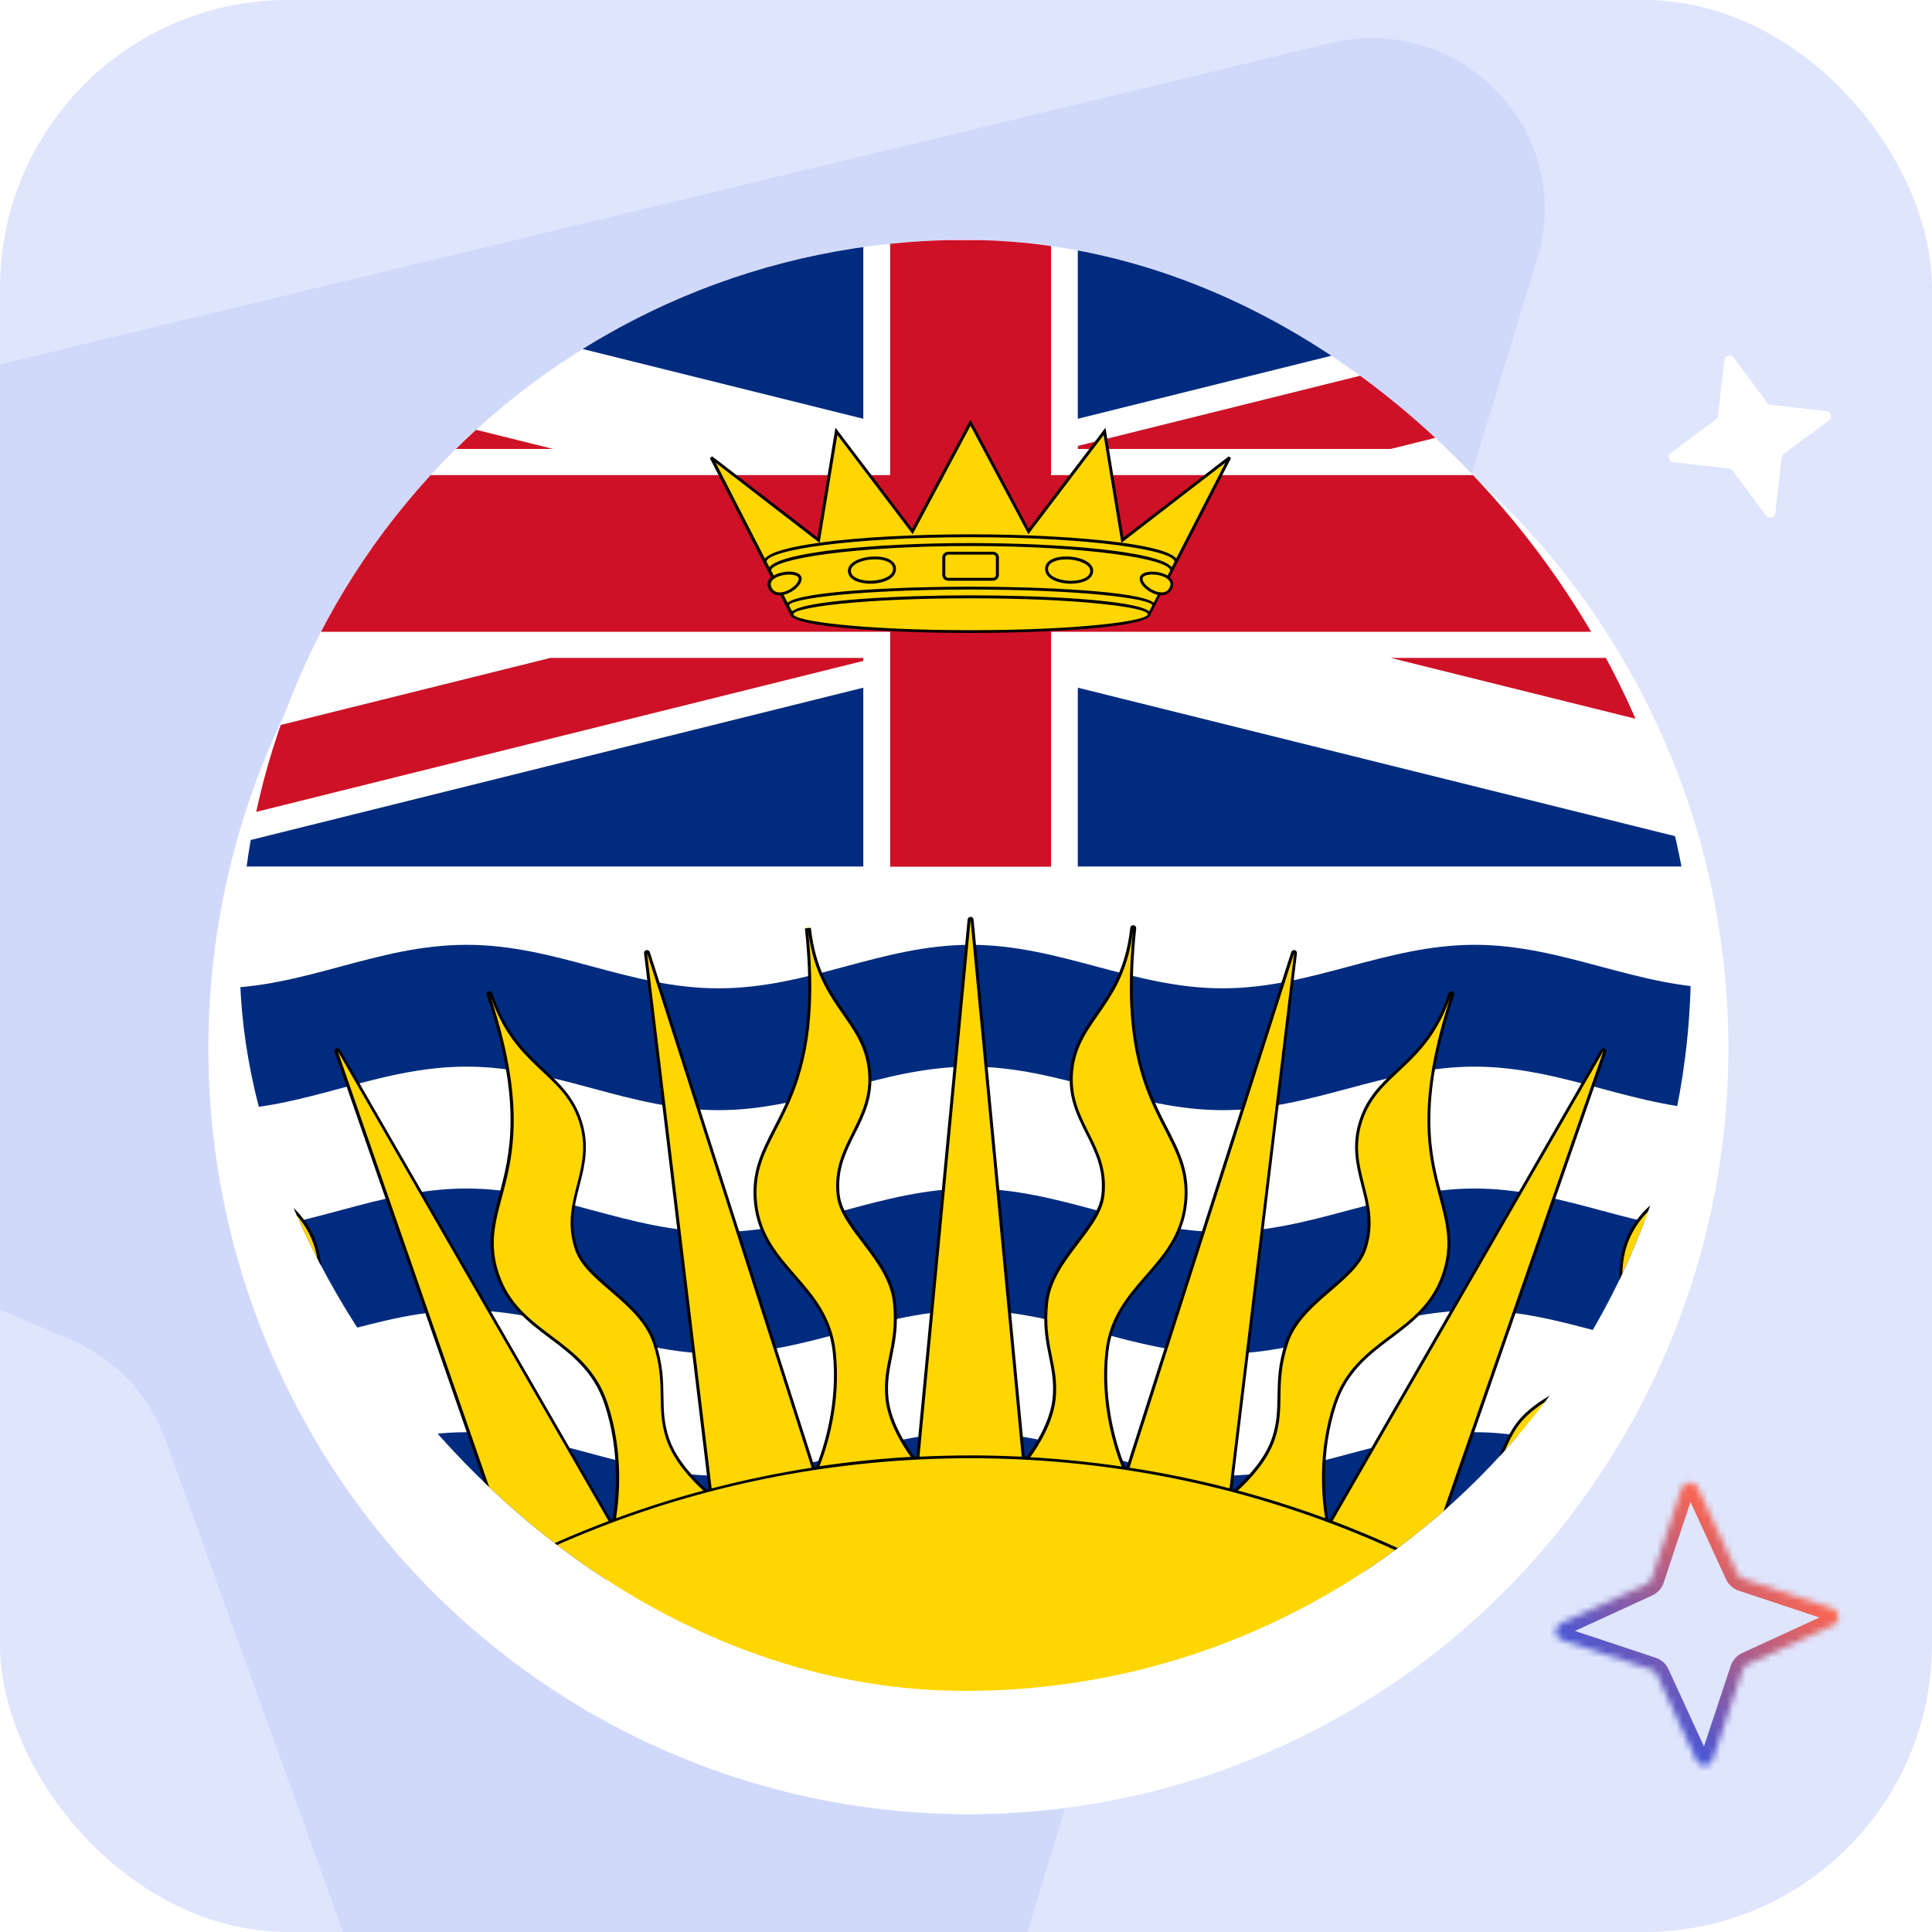
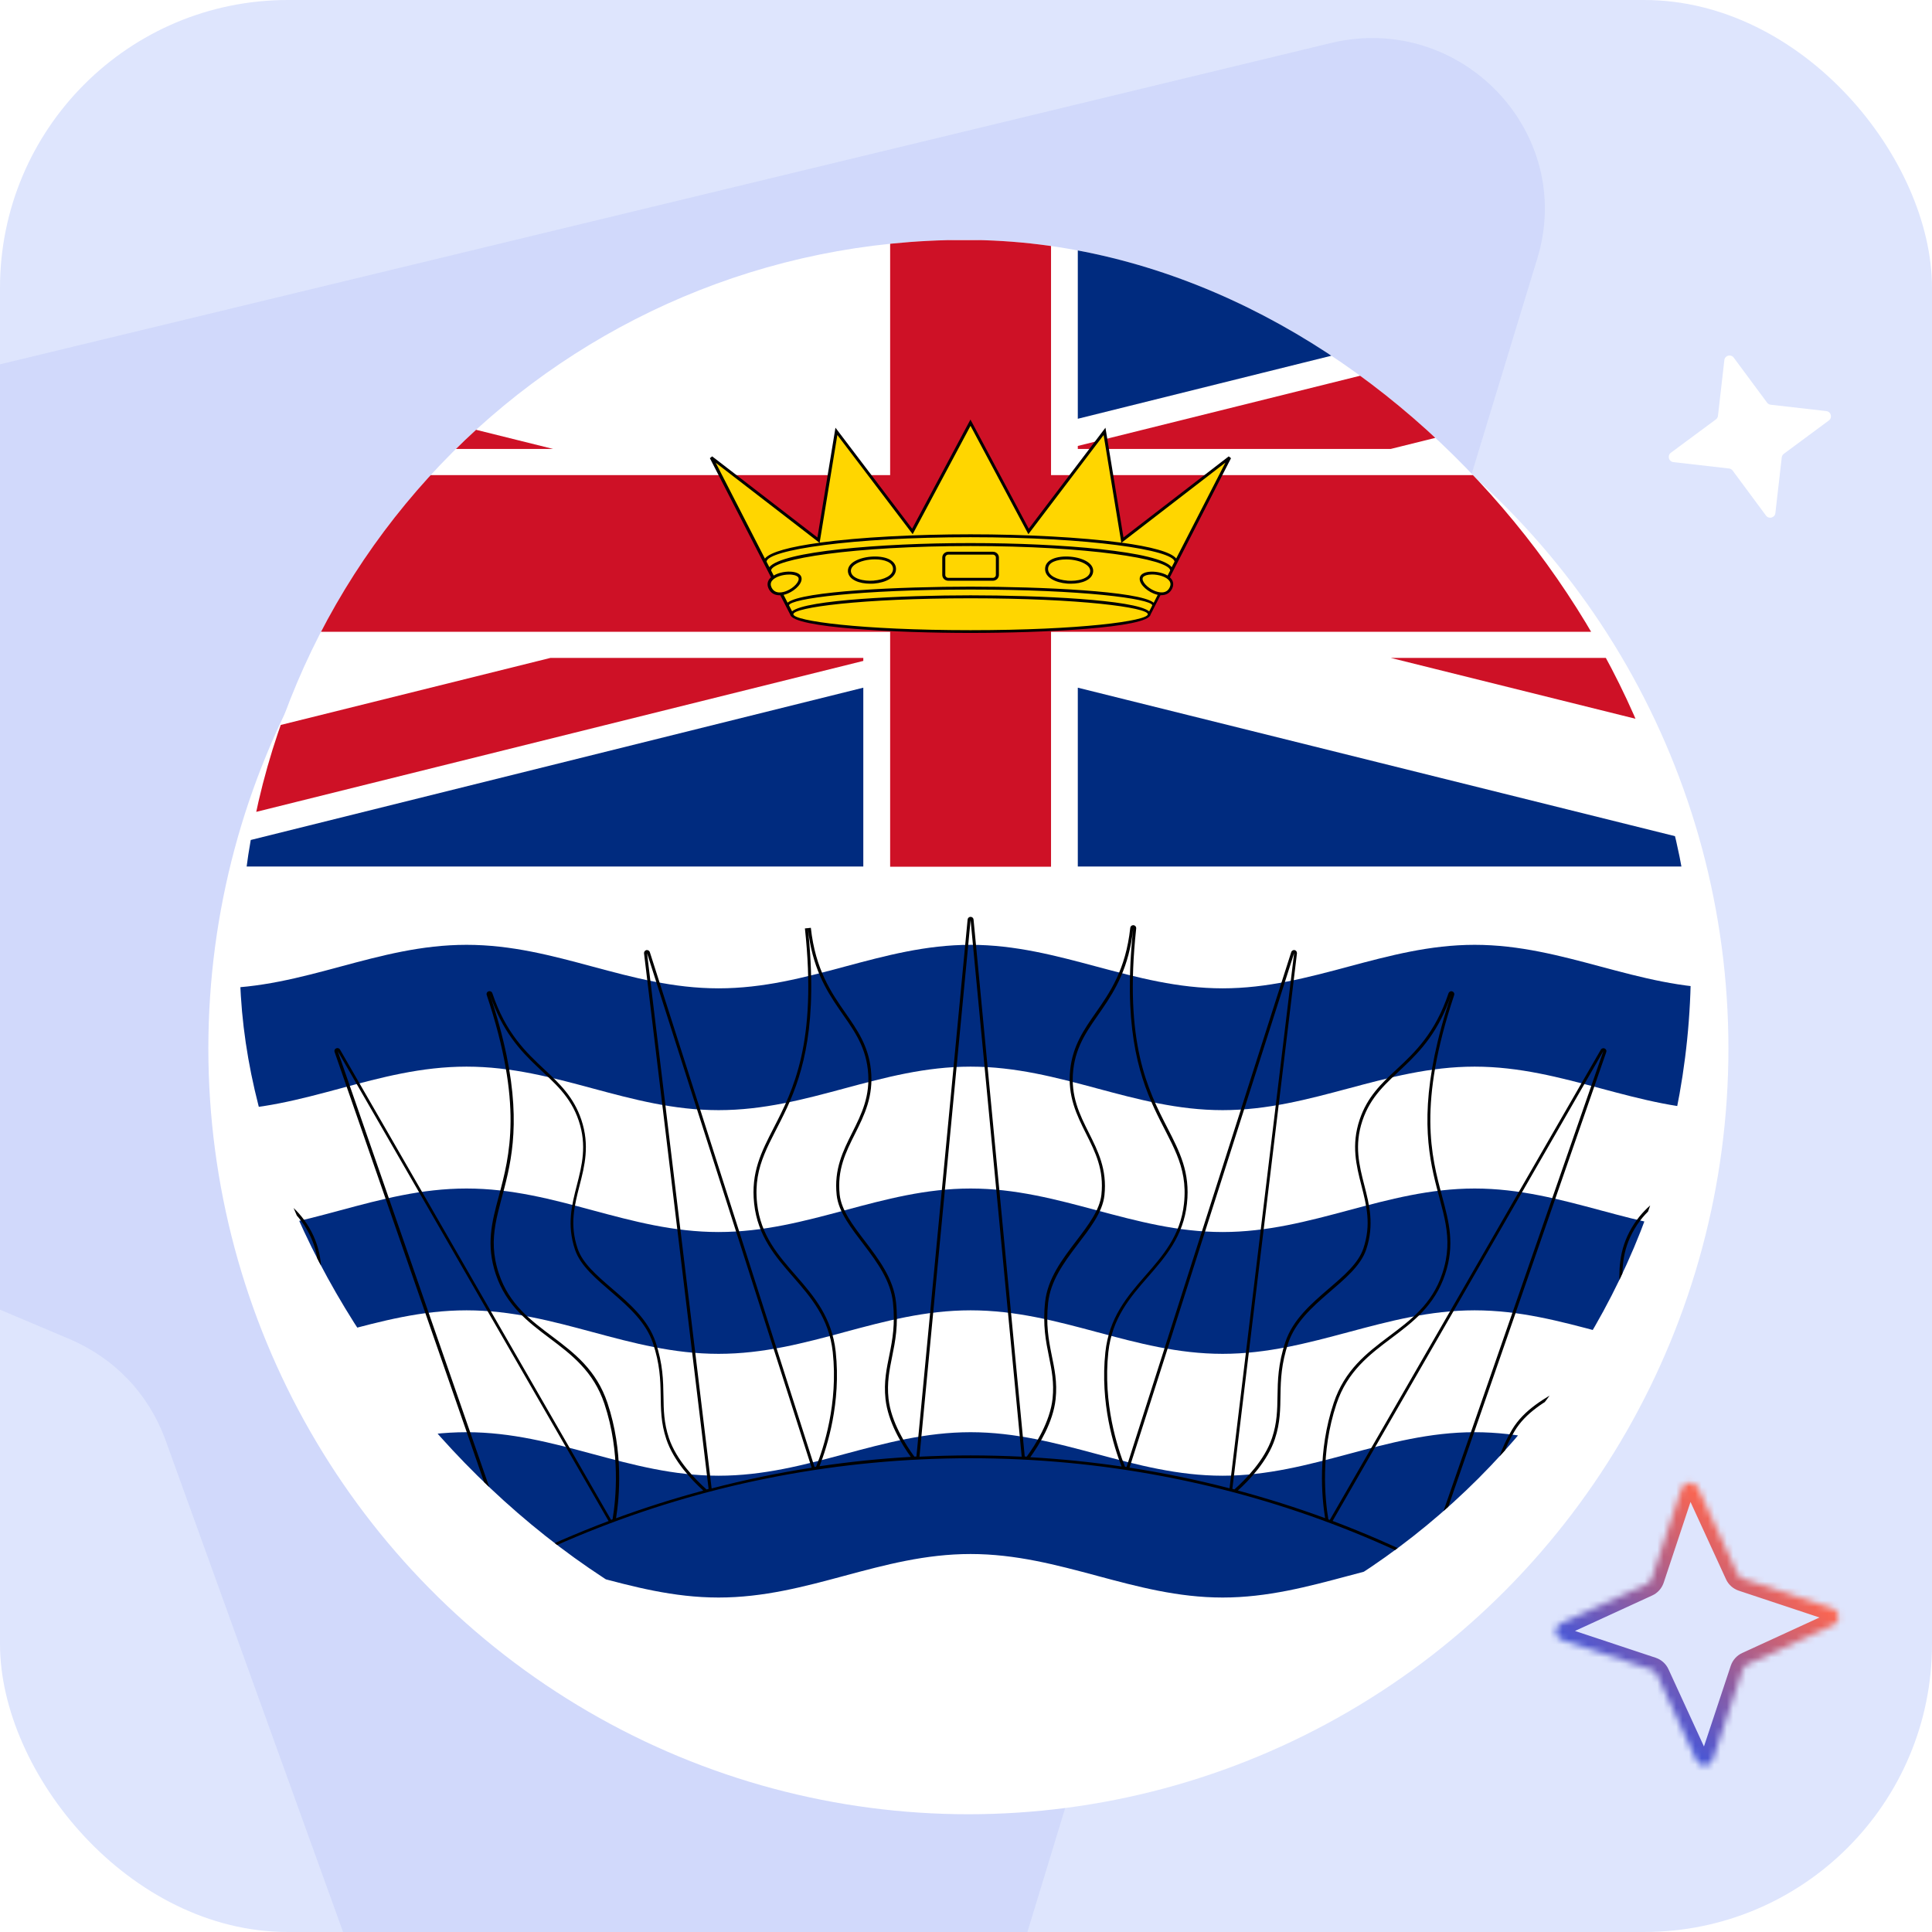
<svg xmlns="http://www.w3.org/2000/svg" width="306" height="306" viewBox="0 0 306 306" fill="none">
  <g clip-path="url(#clip0_11829_18881)">
    <rect width="306" height="306" rx="45.598" fill="#DEE5FD" />
    <path opacity="0.2" d="M210.936 6.779L-145.611 92.857C-171.232 99.07 -174.187 133.897 -149.822 144.144L11.203 212.169C18.243 215.236 23.476 220.748 26.155 227.916L85.3 391.773C94.017 416.366 129.504 415.406 136.984 390.483L243.457 41.029C249.635 21.058 231.506 1.964 210.936 6.779Z" fill="#9BACF7" />
    <g filter="url(#filter0_d_11829_18881)">
      <ellipse cx="153.378" cy="153.291" rx="120.378" ry="121.291" fill="white" />
    </g>
    <g clip-path="url(#clip1_11829_18881)">
      <path d="M353.315 38H-45.862V272.329H353.315V38Z" fill="white" />
-       <path d="M136.734 66.327V38H22.798L136.734 66.327Z" fill="#002B7F" />
      <path d="M284.644 38H170.708V66.327L284.644 38Z" fill="#002B7F" />
      <path d="M288.916 71.078H353.315V55.066L288.916 71.078Z" fill="#002B7F" />
      <path d="M288.916 104.167L353.315 120.168V104.167H288.916Z" fill="#002B7F" />
      <path d="M170.708 108.919V137.246H284.644L170.708 108.919Z" fill="#002B7F" />
      <path d="M22.798 137.246H136.734V108.919L22.798 137.246Z" fill="#002B7F" />
      <path d="M-45.862 120.168L18.537 104.167H-45.862V120.168Z" fill="#002B7F" />
      <path d="M-45.862 71.078H18.537L-45.862 55.066V71.078Z" fill="#002B7F" />
      <path d="M166.468 38.032H140.985V75.254H-45.862V100.065H140.985V137.277H166.468V100.065H353.315V75.254H166.468V38.032Z" fill="#CE1126" />
      <path d="M-45.862 137.278H5.636L136.734 104.679V104.199H87.197L-45.862 137.278Z" fill="#CE1126" />
      <path d="M87.623 71.11L-45.553 38H-45.862V50.731L36.125 71.11H87.623Z" fill="#CE1126" />
      <path d="M301.934 38L170.708 70.631V71.11H220.256L353.315 38.032L353.315 38H301.934Z" fill="#CE1126" />
      <path d="M220.256 104.199L353.315 137.278V124.473L271.753 104.199H220.256Z" fill="#CE1126" />
      <path d="M153.726 66.945L162.931 84.171L174.958 68.319L177.792 85.545L194.773 72.453L185.057 91.383C185.057 91.383 185.835 92.087 185.484 93.099C185.132 94.111 183.683 94.068 183.683 94.068L182.043 97.253C182.043 98.777 169.365 100.013 153.737 100.013C138.109 100.013 125.431 98.777 125.431 97.253L123.791 94.068C123.791 94.068 122.448 94.164 122.001 93.162C121.564 92.161 122.438 91.437 122.438 91.437L112.69 72.442L129.671 85.535L132.505 68.308L144.533 84.16L153.737 66.934L153.726 66.945Z" fill="#FFD600" />
      <path d="M157.263 87.388H150.189C149.667 87.388 149.241 87.803 149.241 88.304V91.063C149.241 91.575 149.667 91.98 150.189 91.98H157.263C157.785 91.98 158.211 91.564 158.211 91.063V88.304C158.211 87.793 157.785 87.388 157.263 87.388ZM157.732 91.063C157.732 91.319 157.519 91.522 157.263 91.522H150.189C149.934 91.522 149.721 91.319 149.721 91.063V88.304C149.721 88.049 149.934 87.846 150.189 87.846H157.263C157.519 87.846 157.732 88.049 157.732 88.304V91.063Z" fill="black" />
      <path d="M172.295 89.029C170.921 88.081 168.183 87.847 166.67 88.55C165.956 88.88 165.562 89.391 165.53 90.03C165.445 91.479 167.203 92.278 168.982 92.427C169.184 92.449 169.397 92.449 169.61 92.449C171.347 92.449 172.987 91.852 173.136 90.574C173.2 89.988 172.913 89.455 172.295 89.029ZM169.024 91.959C167.469 91.831 165.935 91.192 165.999 90.052C166.031 89.583 166.318 89.221 166.872 88.965C167.405 88.72 168.119 88.603 168.864 88.603C170.026 88.603 171.261 88.891 172.018 89.412C172.497 89.743 172.71 90.116 172.668 90.531C172.54 91.65 170.697 92.108 169.024 91.969V91.959Z" fill="black" />
      <path d="M185.292 91.436L194.976 72.57L194.613 72.282L177.941 85.13L175.086 67.744L162.941 83.745L153.705 66.454L144.469 83.745L132.324 67.744L129.469 85.13L112.796 72.282L112.434 72.57L122.118 91.436C122.022 91.522 121.937 91.607 121.862 91.703C121.522 92.161 121.479 92.694 121.745 93.247C122.075 93.929 122.683 94.281 123.46 94.281H123.588L125.154 97.328C125.485 99.469 142.327 100.247 153.694 100.247C165.061 100.247 181.904 99.469 182.234 97.328L183.8 94.27H183.928C184.706 94.27 185.313 93.919 185.643 93.237C185.91 92.683 185.867 92.15 185.526 91.692C185.452 91.596 185.366 91.511 185.271 91.426L185.292 91.436ZM153.716 86.014C139.195 86.014 123.833 87.346 121.852 89.828L121.404 88.954C121.585 87.111 134.795 85.087 153.716 85.087C172.636 85.087 185.846 87.122 186.027 88.954L185.579 89.828C183.598 87.346 168.236 86.014 153.716 86.014ZM194.081 73.283L186.293 88.454C185.452 87.409 182.213 86.579 177.643 85.95L194.081 73.273V73.283ZM132.633 68.905L144.554 84.608L153.716 67.445L162.877 84.608L174.798 68.905L177.6 85.95C171.24 85.087 162.334 84.629 153.705 84.629C145.076 84.629 136.17 85.076 129.82 85.95L132.622 68.905H132.633ZM129.799 85.961C125.229 86.589 121.99 87.42 121.149 88.464L113.361 73.294L129.799 85.971V85.961ZM122.203 93.056C122.012 92.651 122.033 92.299 122.278 91.98C122.757 91.351 123.982 91 124.994 91C125.165 91 125.335 91 125.495 91.032C126.017 91.096 126.369 91.277 126.465 91.511C126.688 92.076 125.762 93.109 124.6 93.588C124.068 93.812 122.768 94.196 122.214 93.066L122.203 93.056ZM182 96.827C179.827 94.973 164.369 94.291 153.726 94.291C143.084 94.291 127.626 94.973 125.453 96.827L124.963 95.868C125.186 94.814 136.084 93.375 153.737 93.375C171.389 93.375 182.277 94.814 182.511 95.868L182.021 96.827H182ZM153.726 99.81C136.33 99.81 125.655 98.34 125.655 97.285C125.655 96.23 136.34 94.76 153.726 94.76C171.112 94.76 181.798 96.23 181.798 97.285C181.798 98.34 171.112 99.81 153.726 99.81ZM182.714 95.453C180.498 93.599 164.646 92.917 153.726 92.917C142.807 92.917 126.955 93.599 124.739 95.453L124.11 94.217C124.323 94.174 124.547 94.1 124.771 94.004C126.06 93.471 127.253 92.246 126.901 91.341C126.742 90.936 126.262 90.669 125.559 90.573C124.622 90.446 123.386 90.648 122.544 91.159L122.129 90.35C122.31 88.517 135.232 86.483 153.737 86.483C172.242 86.483 185.164 88.517 185.345 90.35L184.93 91.159C184.088 90.659 182.852 90.456 181.915 90.573C181.201 90.669 180.732 90.936 180.572 91.341C180.221 92.246 181.403 93.471 182.703 94.004C182.927 94.1 183.151 94.164 183.364 94.217L182.735 95.453H182.714ZM185.249 93.056C184.706 94.196 183.406 93.801 182.863 93.578C181.702 93.098 180.775 92.065 180.999 91.5C181.094 91.266 181.446 91.096 181.968 91.021C182.128 91 182.288 90.989 182.469 90.989C183.481 90.989 184.717 91.341 185.185 91.969C185.43 92.289 185.452 92.64 185.26 93.045L185.249 93.056Z" fill="black" />
      <path d="M140.772 88.55C139.259 87.847 136.532 88.081 135.147 89.029C134.529 89.455 134.242 89.988 134.305 90.574C134.455 91.841 136.106 92.449 137.832 92.449C138.034 92.449 138.247 92.449 138.46 92.427C140.239 92.278 141.997 91.479 141.912 90.03C141.88 89.391 141.475 88.891 140.772 88.55ZM138.418 91.959C136.756 92.097 134.902 91.639 134.774 90.52C134.732 90.105 134.945 89.732 135.424 89.402C136.18 88.88 137.416 88.592 138.577 88.592C139.323 88.592 140.037 88.709 140.57 88.954C141.124 89.21 141.411 89.583 141.443 90.041C141.507 91.181 139.973 91.82 138.418 91.948V91.959Z" fill="black" />
      <path d="M313.397 149.646C299.1 149.646 287.638 156.538 273.479 156.538C259.321 156.538 247.72 149.646 233.562 149.646C219.404 149.646 207.802 156.538 193.644 156.538C179.486 156.538 167.884 149.646 153.726 149.646C139.568 149.646 128.105 156.538 113.809 156.538C99.512 156.538 88.188 149.646 73.891 149.646C59.594 149.646 48.27 156.538 33.973 156.538C19.677 156.538 8.352 149.646 -5.945 149.646C-20.241 149.646 -31.566 156.538 -45.862 156.538V175.831C-31.704 175.831 -20.241 168.939 -5.945 168.939C8.352 168.939 19.677 175.831 33.973 175.831C48.27 175.831 59.594 168.939 73.891 168.939C88.188 168.939 99.512 175.831 113.809 175.831C128.105 175.831 139.43 168.939 153.726 168.939C168.023 168.939 179.486 175.831 193.644 175.831C207.802 175.831 219.404 168.939 233.562 168.939C247.72 168.939 259.321 175.831 273.479 175.831C287.638 175.831 299.239 168.939 313.397 168.939C327.555 168.939 339.157 175.831 353.315 175.831V156.538C339.018 156.538 327.555 149.646 313.397 149.646Z" fill="#002B7F" />
      <path d="M273.479 195.135C259.183 195.135 247.72 188.243 233.562 188.243C219.404 188.243 207.802 195.135 193.644 195.135C179.486 195.135 167.884 188.243 153.726 188.243C139.568 188.243 128.105 195.135 113.809 195.135C99.512 195.135 88.188 188.243 73.891 188.243C59.594 188.243 48.27 195.135 33.973 195.135C19.677 195.135 8.352 188.243 -5.945 188.243C-20.241 188.243 -31.566 195.135 -45.862 195.135V214.428C-31.704 214.428 -20.241 207.536 -5.945 207.536C8.352 207.536 19.677 214.428 33.973 214.428C48.27 214.428 59.594 207.536 73.891 207.536C88.188 207.536 99.512 214.428 113.809 214.428C128.105 214.428 139.43 207.536 153.726 207.536C168.023 207.536 179.486 214.428 193.644 214.428C207.802 214.428 219.404 207.536 233.562 207.536C247.72 207.536 259.321 214.428 273.479 214.428C287.638 214.428 299.239 207.536 313.397 207.536C327.555 207.536 339.157 214.428 353.315 214.428V195.135C339.018 195.135 327.555 188.243 313.397 188.243C299.239 188.243 287.638 195.135 273.479 195.135Z" fill="#002B7F" />
      <path d="M273.479 233.732C259.183 233.732 247.72 226.839 233.562 226.839C219.404 226.839 207.802 233.732 193.644 233.732C179.486 233.732 167.884 226.839 153.726 226.839C139.568 226.839 128.105 233.732 113.809 233.732C99.512 233.732 88.188 226.839 73.891 226.839C59.594 226.839 48.27 233.732 33.973 233.732C19.677 233.732 8.352 226.839 -5.945 226.839C-20.241 226.839 -31.566 233.732 -45.862 233.732V253.025C-31.704 253.025 -20.241 246.132 -5.945 246.132C8.352 246.132 19.677 253.025 33.973 253.025C48.27 253.025 59.594 246.132 73.891 246.132C88.188 246.132 99.512 253.025 113.809 253.025C128.105 253.025 139.43 246.132 153.726 246.132C168.023 246.132 179.486 253.025 193.644 253.025C207.802 253.025 219.404 246.132 233.562 246.132C247.72 246.132 259.321 253.025 273.479 253.025C287.638 253.025 299.239 246.132 313.397 246.132C327.555 246.132 339.157 253.025 353.315 253.025V233.732C339.018 233.732 327.555 226.839 313.397 226.839C299.239 226.839 287.638 233.732 273.479 233.732Z" fill="#002B7F" />
      <path d="M337.037 224.975L336.866 224.901L336.728 224.943L271.445 272.329H292.463L337.037 225.284V224.975Z" fill="#FFD600" />
      <path d="M332.349 269.677C334.874 263.412 338.006 255.614 353.24 244.844L352.963 244.471C347.37 248.434 342.875 249.031 338.912 249.563C335.652 250 332.573 250.416 329.451 252.621C325.979 255.082 324.7 258.16 323.464 261.133C322.197 264.19 321.003 267.067 317.637 269.453C315.538 270.934 312.502 271.221 309.285 271.52C307.378 271.701 305.418 271.882 303.543 272.329H331.231C331.614 271.477 331.966 270.593 332.339 269.677H332.349Z" fill="#FFD600" />
      <path d="M-29.414 224.901L-29.595 224.975L-29.584 225.284L14.989 272.329H36.008L-29.275 224.943L-29.414 224.901Z" fill="#FFD600" />
      <path d="M-10.195 269.453C-13.562 267.077 -14.755 264.19 -16.023 261.133C-17.258 258.15 -18.537 255.071 -22.01 252.621C-25.131 250.416 -28.21 250 -31.47 249.563C-35.433 249.031 -39.918 248.423 -45.521 244.471L-45.798 244.844C-30.564 255.625 -27.432 263.412 -24.907 269.677C-24.535 270.593 -24.183 271.477 -23.799 272.329H3.899C2.024 271.892 0.074 271.701 -1.843 271.52C-5.06 271.221 -8.097 270.934 -10.195 269.453Z" fill="#FFD600" />
-       <path d="M287.126 253.163C291.238 252.194 295.478 251.182 299.005 247.379C302.36 243.746 302.968 240.188 303.671 236.054C304.8 229.417 306.206 221.161 318.798 207.535L318.447 207.227C313.813 212.234 309.551 213.736 305.791 215.057C302.701 216.143 299.772 217.177 297.194 219.968C294.317 223.079 293.731 226.349 293.156 229.513C292.57 232.752 292.016 235.82 289.236 238.824C287.499 240.699 284.591 241.594 281.501 242.542C277.954 243.629 274.278 244.747 271.754 247.485C269.239 250.202 268.131 252.535 267.056 254.804C266.118 256.775 265.234 258.639 263.476 260.535C260.823 263.401 256.551 265.042 254.346 265.745C253.995 265.851 253.867 265.351 253.867 265.351L298.77 191.694C298.834 191.588 298.802 191.46 298.706 191.396L298.568 191.353L298.387 191.428L240.38 255.731C240.38 255.731 239.847 255.837 239.868 255.518C239.996 252.46 240.774 244.843 245.078 237.578C247.901 232.816 251.971 230.909 255.902 229.066C259.715 227.287 263.657 225.444 266.288 221.001C268.792 216.772 268.622 213.16 268.43 208.974C268.121 202.251 267.727 193.889 277.133 178.015L276.729 177.781C273.266 183.619 269.421 185.941 266.022 187.997C263.231 189.691 260.589 191.289 258.661 194.538C256.519 198.161 256.637 201.474 256.754 204.691C256.871 207.983 256.988 211.094 254.911 214.599C253.611 216.782 250.958 218.253 248.135 219.797C244.897 221.576 241.541 223.419 239.655 226.605C237.78 229.769 237.194 232.283 236.619 234.712C236.129 236.832 235.66 238.824 234.339 241.04C232.369 244.353 228.576 246.825 226.552 247.965C226.222 248.156 226.03 247.528 226.03 247.528L254.176 166.563C254.218 166.446 254.154 166.329 254.048 166.275L253.952 166.254L253.75 166.371L210.774 240.944C210.774 240.944 210.231 241.2 210.178 240.859C209.645 237.801 208.804 230.248 211.456 222.311C213.203 217.081 216.772 214.396 220.224 211.797C223.569 209.283 227.031 206.683 228.661 201.804C230.206 197.159 229.279 193.665 228.192 189.606C226.456 183.097 224.283 174.99 230.099 157.561C230.142 157.444 230.067 157.316 229.95 157.273H229.876C229.78 157.263 229.684 157.327 229.652 157.423C227.511 163.825 224.251 166.883 221.364 169.589C218.988 171.804 216.751 173.903 215.558 177.472C214.226 181.446 215.057 184.674 215.856 187.784C216.676 190.98 217.443 193.995 216.165 197.841C215.366 200.249 213.076 202.209 210.657 204.297C207.866 206.694 204.979 209.176 203.818 212.681C202.657 216.154 202.625 218.732 202.582 221.225C202.55 223.398 202.518 225.444 201.709 227.873C200.505 231.463 197.383 234.616 195.636 236.161C195.327 236.438 194.944 236.033 194.944 236.033L205.203 150.999C205.213 150.881 205.139 150.775 205.022 150.743H204.968C204.862 150.743 204.777 150.796 204.745 150.903L178.602 232.635C178.602 232.635 178.154 232.901 178.016 232.571C176.844 229.684 174.415 222.471 175.31 214.183C175.896 208.707 178.825 205.362 181.648 202.124C184.386 198.992 187.209 195.742 187.763 190.639C188.285 185.782 186.623 182.554 184.695 178.804C181.606 172.785 177.749 165.306 179.72 147.068L179.251 147.025C178.527 153.726 175.981 157.38 173.744 160.597C171.901 163.25 170.154 165.753 169.749 169.493C169.301 173.647 170.793 176.63 172.242 179.517C173.722 182.479 175.129 185.27 174.692 189.297C174.426 191.811 172.604 194.198 170.676 196.722C168.46 199.631 166.169 202.646 165.775 206.31C165.381 209.943 165.892 212.468 166.393 214.918C166.83 217.049 167.235 219.062 166.958 221.598C166.542 225.412 164.092 229.183 162.728 231.026C162.505 231.324 162.089 230.973 162.089 230.973L153.961 145.704C153.95 145.587 153.843 145.491 153.726 145.491C153.609 145.491 153.503 145.576 153.492 145.704L145.374 230.93C145.374 230.93 144.895 231.25 144.639 230.887C143.254 229.002 140.91 225.326 140.506 221.587C140.229 219.052 140.644 217.038 141.07 214.907C141.571 212.468 142.082 209.932 141.688 206.3C141.294 202.635 139.003 199.631 136.788 196.712C134.859 194.187 133.048 191.801 132.771 189.286C132.335 185.259 133.741 182.468 135.222 179.507C136.67 176.62 138.162 173.637 137.714 169.482C137.31 165.743 135.563 163.239 133.72 160.587C131.472 157.359 128.926 153.705 128.212 147.014C128.201 146.897 128.095 146.812 127.977 146.812H127.956C127.828 146.823 127.732 146.94 127.743 147.068C129.714 165.295 125.857 172.785 122.768 178.804C120.84 182.543 119.178 185.782 119.7 190.639C120.254 195.742 123.077 198.981 125.815 202.124C128.638 205.362 131.557 208.707 132.153 214.183C133.038 222.386 130.662 229.534 129.48 232.485C129.33 232.848 128.862 232.645 128.862 232.645L102.719 150.913C102.687 150.818 102.591 150.754 102.495 150.754H102.442C102.324 150.786 102.239 150.892 102.26 151.009L112.509 235.916C112.509 235.916 112.136 236.438 111.816 236.15C110.069 234.595 106.959 231.452 105.755 227.873C104.945 225.444 104.913 223.387 104.881 221.225C104.849 218.732 104.807 216.154 103.645 212.681C102.474 209.176 99.597 206.694 96.806 204.297C94.388 202.209 92.097 200.249 91.298 197.841C90.009 193.995 90.787 190.97 91.607 187.774C92.406 184.652 93.227 181.435 91.906 177.461C90.712 173.892 88.475 171.794 86.1 169.578C83.213 166.883 79.953 163.825 77.811 157.412L77.364 157.55C83.18 174.99 81.018 183.086 79.271 189.595C78.184 193.644 77.247 197.149 78.802 201.793C80.432 206.673 83.894 209.272 87.239 211.786C90.691 214.385 94.27 217.07 96.007 222.301C98.617 230.12 97.829 237.588 97.307 240.72C97.243 241.114 96.721 240.997 96.721 240.997L53.714 166.361L53.511 166.243L53.415 166.265C53.309 166.318 53.245 166.435 53.288 166.552L81.465 247.602C81.465 247.602 81.199 248.124 80.837 247.911C78.802 246.75 75.073 244.3 73.124 241.029C71.814 238.813 71.345 236.821 70.844 234.701C70.279 232.272 69.694 229.758 67.808 226.594C65.922 223.409 62.566 221.566 59.328 219.787C56.515 218.242 53.852 216.782 52.563 214.588C50.486 211.083 50.592 207.972 50.72 204.68C50.837 201.474 50.955 198.15 48.813 194.528C46.885 191.279 44.243 189.681 41.452 187.987C38.053 185.931 34.208 183.598 30.745 177.77L30.34 178.005C39.758 193.878 39.364 202.241 39.044 208.963C38.852 213.15 38.682 216.761 41.185 220.991C43.817 225.433 47.758 227.276 51.572 229.055C55.503 230.898 59.573 232.794 62.396 237.567C66.7 244.822 67.478 252.418 67.606 255.486C67.616 255.816 67.126 255.752 67.126 255.752L9.087 191.417L8.906 191.343L8.768 191.385C8.672 191.46 8.64 191.588 8.704 191.683L53.596 265.297C53.596 265.297 53.469 265.83 53.096 265.713C50.869 264.999 46.64 263.358 44.008 260.514C42.251 258.618 41.367 256.753 40.429 254.783C39.353 252.524 38.245 250.18 35.731 247.464C33.196 244.726 29.531 243.607 25.983 242.521C22.904 241.573 19.985 240.688 18.249 238.803C15.469 235.799 14.915 232.73 14.329 229.492C13.753 226.328 13.167 223.057 10.291 219.946C7.713 217.155 4.783 216.133 1.694 215.035C-2.067 213.714 -6.328 212.212 -10.962 207.205L-11.314 207.514C1.278 221.14 2.685 229.396 3.814 236.033C4.517 240.166 5.124 243.735 8.48 247.357C12.006 251.171 16.257 252.173 20.358 253.142C24.598 254.143 28.988 255.187 32.759 259.268C36.871 263.71 39.257 268.642 40.599 272.297H266.917C268.259 268.642 270.646 263.71 274.758 259.268C278.54 255.177 282.929 254.143 287.169 253.142L287.126 253.163Z" fill="#FFD600" />
      <path d="M337.335 225.135C337.335 224.879 337.122 224.677 336.866 224.677H336.802L336.579 224.773L271.104 272.297C271.232 272.297 271.359 272.276 271.487 272.276C271.626 272.276 271.754 272.286 271.892 272.297L336.866 225.135L292.101 272.372C292.272 272.372 292.432 272.35 292.602 272.35H292.762L337.196 225.465C337.282 225.38 337.335 225.263 337.335 225.135Z" fill="black" />
      <path d="M287.179 253.387C291.324 252.407 295.606 251.395 299.175 247.528C302.573 243.853 303.191 240.252 303.894 236.086C305.013 229.481 306.419 221.257 318.958 207.696C319.043 207.61 319.097 207.504 319.097 207.376C319.097 207.12 318.883 206.918 318.628 206.918C318.489 206.918 318.361 206.982 318.276 207.067C313.685 212.031 309.455 213.523 305.716 214.833C302.595 215.931 299.644 216.964 297.023 219.798C294.104 222.951 293.507 226.254 292.932 229.45C292.357 232.656 291.803 235.692 289.065 238.654C287.371 240.486 284.495 241.371 281.437 242.297C277.858 243.395 274.151 244.524 271.583 247.315C269.048 250.053 267.929 252.407 266.853 254.687C265.926 256.637 265.053 258.49 263.316 260.365C260.727 263.167 256.562 264.786 254.357 265.489L254.154 265.33L298.973 191.822L299.058 191.567C299.058 191.311 298.845 191.108 298.589 191.108H298.568L298.355 191.162L298.237 191.247L298.227 191.258L240.295 255.465L240.124 255.358C240.273 252.226 241.083 244.78 245.291 237.674C248.082 232.965 252.109 231.079 256.019 229.258C259.864 227.457 263.838 225.604 266.501 221.097C269.048 216.815 268.877 213.171 268.675 208.953C268.366 202.262 267.972 193.942 277.336 178.143L277.41 177.888C277.41 177.632 277.197 177.43 276.942 177.43C276.761 177.43 276.611 177.526 276.526 177.664C273.096 183.438 269.271 185.761 265.905 187.795C263.082 189.5 260.418 191.108 258.469 194.411C256.285 198.086 256.413 201.442 256.53 204.681C256.647 207.941 256.754 211.009 254.708 214.46C253.441 216.591 250.809 218.04 248.029 219.574C244.758 221.374 241.381 223.228 239.464 226.477C237.567 229.673 236.981 232.198 236.406 234.648C235.916 236.747 235.447 238.729 234.158 240.912C232.251 244.13 228.587 246.537 226.562 247.699L226.285 247.56L254.399 166.659L254.431 166.478C254.431 166.233 254.229 166.031 253.973 166.02H253.899L253.696 166.095L253.579 166.201L253.547 166.254L210.625 240.731L210.391 240.646C209.869 237.514 209.091 230.11 211.68 222.354C213.406 217.188 216.943 214.524 220.373 211.946C223.75 209.411 227.234 206.79 228.885 201.836C230.451 197.128 229.513 193.601 228.416 189.51C226.68 183.033 224.528 174.969 230.312 157.625L230.344 157.455C230.344 157.21 230.142 157.007 229.897 156.997H229.79L229.609 157.071L229.471 157.22L229.428 157.306C227.308 163.655 224.07 166.691 221.204 169.365C218.807 171.602 216.548 173.722 215.345 177.344C213.992 181.382 214.833 184.642 215.632 187.785C216.442 190.949 217.209 193.932 215.941 197.724C215.163 200.068 212.894 202.017 210.497 204.073C207.685 206.492 204.777 208.995 203.583 212.553C202.412 216.058 202.38 218.658 202.337 221.161C202.305 223.313 202.273 225.348 201.474 227.745C200.302 231.261 197.255 234.35 195.519 235.895C195.412 235.863 195.306 235.831 195.189 235.81L205.416 151.02V150.935C205.416 150.69 205.224 150.477 204.968 150.477H204.872L204.67 150.573L204.553 150.701L204.51 150.807L178.431 232.347H178.474C178.378 232.347 178.282 232.326 178.186 232.315C177.004 229.364 174.671 222.291 175.544 214.162C176.13 208.761 179.028 205.437 181.829 202.23C184.589 199.066 187.444 195.796 187.998 190.618C188.53 185.697 186.847 182.437 184.908 178.655C181.829 172.668 177.994 165.221 179.955 147.079V146.993C179.955 146.738 179.752 146.535 179.486 146.535C179.241 146.535 179.038 146.716 179.017 146.951C178.303 153.588 175.778 157.22 173.541 160.416C171.677 163.09 169.919 165.615 169.504 169.408C169.046 173.626 170.558 176.641 172.018 179.56C173.488 182.49 174.873 185.26 174.447 189.212C174.18 191.662 172.38 194.027 170.473 196.531C168.236 199.471 165.924 202.507 165.53 206.225C165.136 209.89 165.647 212.436 166.148 214.897C166.574 217.007 166.979 219.009 166.713 221.513C166.318 225.199 163.985 228.842 162.622 230.707C162.515 230.707 162.409 230.696 162.302 230.685L154.195 145.63C154.174 145.395 153.971 145.214 153.726 145.214C153.481 145.214 153.279 145.395 153.257 145.63L145.15 230.685C145.044 230.685 144.927 230.696 144.82 230.707C143.457 228.842 141.123 225.21 140.729 221.524C140.463 219.02 140.868 217.017 141.294 214.908C141.795 212.447 142.306 209.901 141.912 206.236C141.507 202.507 139.195 199.471 136.969 196.542C135.062 194.038 133.261 191.673 132.995 189.223C132.569 185.26 133.954 182.501 135.424 179.571C136.883 176.652 138.396 173.637 137.938 169.418C137.533 165.626 135.765 163.101 133.901 160.427C131.674 157.231 129.149 153.598 128.425 146.951L127.956 147.004C129.277 159.277 136.575 161.29 137.459 169.472C138.343 177.653 131.631 181.094 132.516 189.276C133.102 194.731 140.697 199.471 141.432 206.289C142.167 213.107 139.664 216.122 140.25 221.577C140.644 225.231 142.839 228.789 144.256 230.749C139.398 231.026 134.572 231.527 129.799 232.23C131.024 229.109 133.229 222.152 132.366 214.12C131.184 203.211 121.021 200.803 119.913 190.576C118.592 178.303 131.195 177.014 127.956 147.004L127.487 147.047C129.447 165.21 125.612 172.668 122.534 178.655C120.595 182.426 118.911 185.697 119.444 190.618C119.998 195.796 122.853 199.066 125.612 202.23C128.414 205.448 131.312 208.761 131.898 214.162C132.771 222.291 130.438 229.364 129.256 232.305L129.011 232.347L102.921 150.797C102.857 150.605 102.676 150.477 102.473 150.477H102.378C102.143 150.541 101.983 150.754 102.005 150.988L112.232 235.82C112.125 235.852 112.019 235.873 111.902 235.905C110.165 234.361 107.118 231.271 105.946 227.756C105.147 225.359 105.115 223.324 105.084 221.172C105.041 218.668 105.009 216.069 103.837 212.564C102.644 209.006 99.736 206.502 96.923 204.084C94.526 202.017 92.257 200.079 91.479 197.735C90.212 193.953 90.979 190.959 91.788 187.795C92.598 184.653 93.429 181.393 92.076 177.355C90.861 173.733 88.603 171.613 86.217 169.376C83.351 166.691 80.102 163.655 77.982 157.306C77.918 157.114 77.737 156.986 77.534 156.986L77.385 157.007C77.14 157.082 77.002 157.348 77.087 157.583C82.882 174.958 80.73 183.023 78.994 189.5C77.897 193.591 76.959 197.117 78.525 201.826C80.176 206.769 83.671 209.4 87.037 211.936C90.467 214.514 94.004 217.177 95.73 222.344C98.319 230.099 97.552 237.503 97.019 240.635L96.785 240.721L53.852 166.233C53.767 166.084 53.607 165.999 53.437 165.999L53.245 166.041C53.021 166.137 52.915 166.382 52.989 166.606L81.124 247.539L80.847 247.677C78.823 246.527 75.159 244.108 73.252 240.891C71.963 238.707 71.494 236.726 71.004 234.627C70.428 232.177 69.843 229.652 67.946 226.456C66.029 223.217 62.641 221.353 59.381 219.553C56.601 218.019 53.969 216.57 52.702 214.439C50.656 210.987 50.763 207.919 50.88 204.659C50.997 201.421 51.114 198.065 48.941 194.39C46.981 191.087 44.317 189.479 41.505 187.774C38.128 185.729 34.303 183.417 30.873 177.632L30.468 177.866C36.807 188.552 44.307 187.497 48.536 194.624C52.766 201.751 48.067 207.557 52.297 214.673C55.109 219.425 64.026 220.746 67.552 226.68C71.068 232.614 70.045 236.363 72.858 241.115C74.754 244.311 78.269 246.697 80.368 247.922C76.064 250.106 71.856 252.482 67.765 255.049C67.595 251.747 66.711 244.46 62.545 237.418C56.91 227.915 46.618 229.748 41.334 220.842C34.996 210.156 45.969 203.978 30.479 177.856L30.074 178.09C39.449 193.91 39.065 202.241 38.756 208.931C38.565 213.15 38.394 216.793 40.93 221.076C43.604 225.582 47.577 227.436 51.413 229.236C55.312 231.058 59.349 232.944 62.14 237.653C66.359 244.769 67.169 252.216 67.307 255.337L67.137 255.443L9.204 191.236C9.108 191.13 8.981 191.077 8.853 191.077C8.757 191.077 8.661 191.108 8.576 191.162C8.373 191.3 8.32 191.567 8.448 191.769L53.277 265.298L53.074 265.458C50.869 264.754 46.704 263.135 44.115 260.333C42.379 258.458 41.505 256.615 40.578 254.655C39.492 252.375 38.384 250.021 35.848 247.283C33.281 244.503 29.573 243.363 25.994 242.265C22.947 241.328 20.06 240.454 18.366 238.622C15.628 235.66 15.085 232.635 14.499 229.418C13.924 226.222 13.327 222.919 10.408 219.766C7.787 216.932 4.837 215.899 1.715 214.801C-2.024 213.491 -6.254 211.999 -10.845 207.035L-11.197 207.344C-2.717 216.516 4.4 213.97 10.057 220.085C15.713 226.2 12.358 232.827 18.015 238.942C21.786 243.022 30.788 242.51 35.496 247.603C40.205 252.695 40.003 256.573 43.774 260.653C46.342 263.423 50.347 265.053 52.648 265.82C50.187 267.801 47.769 269.847 45.415 271.977L45.074 272.286C45.18 272.286 45.287 272.265 45.383 272.265C45.511 272.265 45.638 272.276 45.756 272.286C74.061 246.655 111.987 230.962 153.694 230.962C195.402 230.962 233.306 246.644 261.601 272.254H261.665C261.889 272.254 262.112 272.265 262.325 272.286L261.984 271.977C259.63 269.847 257.212 267.791 254.751 265.82C257.063 265.053 261.068 263.423 263.625 260.653C267.396 256.573 267.183 252.706 271.903 247.603C276.611 242.51 285.613 243.022 289.385 238.942C295.042 232.827 291.686 226.2 297.343 220.085C302.999 213.97 310.116 216.516 318.596 207.344C297.865 229.758 307.282 238.025 298.802 247.198C291.739 254.836 282.055 250.969 274.513 259.119C270.305 263.668 267.908 268.717 266.597 272.318C266.757 272.318 266.928 272.297 267.087 272.297H267.109C268.451 268.675 270.816 263.817 274.864 259.438C278.593 255.401 282.95 254.378 287.147 253.377L287.179 253.387ZM53.66 265.031L8.863 191.567L66.753 255.731C62.247 258.607 57.879 261.708 53.66 265.031ZM81.593 247.347L53.49 166.478L96.391 240.912C91.352 242.809 86.419 244.95 81.604 247.347H81.593ZM97.573 240.465C98.106 237.162 98.777 229.908 96.22 222.227C92.736 211.797 82.275 211.499 79.015 201.719C75.095 189.979 87.154 186.165 77.577 157.476C81.497 169.216 89.061 169.706 91.671 177.526C94.281 185.356 88.454 190.075 91.064 197.905C92.8 203.125 101.238 206.225 103.422 212.745C105.595 219.265 103.794 222.717 105.531 227.937C106.692 231.42 109.59 234.457 111.39 236.086C106.713 237.344 102.111 238.803 97.584 240.465H97.573ZM112.711 235.735L102.484 150.978L128.553 232.464C123.205 233.295 117.921 234.393 112.711 235.746V235.735ZM153.726 230.515C151.02 230.515 148.314 230.589 145.63 230.717L153.726 145.726L161.823 230.717C159.138 230.589 156.432 230.515 153.726 230.515ZM163.186 230.792C164.593 228.832 166.798 225.273 167.192 221.619C167.778 216.165 165.274 213.15 166.009 206.332C166.744 199.514 174.34 194.773 174.926 189.319C175.81 181.137 169.099 177.696 169.983 169.514C170.867 161.333 178.165 159.319 179.486 147.047C176.247 177.046 188.85 178.335 187.529 190.618C186.421 200.846 176.258 203.253 175.075 214.162C174.212 222.205 176.418 229.162 177.643 232.273C172.87 231.57 168.044 231.079 163.186 230.802V230.792ZM178.9 232.454L204.968 150.967L194.741 235.724C189.532 234.371 184.248 233.285 178.9 232.454ZM196.062 236.076C197.863 234.446 200.76 231.41 201.921 227.926C203.658 222.706 201.858 219.254 204.031 212.735C206.204 206.215 214.641 203.115 216.389 197.895C218.999 190.064 213.171 185.345 215.781 177.515C218.391 169.685 225.955 169.195 229.876 157.466C220.298 186.155 232.358 189.969 228.437 201.708C225.178 211.488 214.705 211.786 211.232 222.216C208.665 229.908 209.347 237.162 209.879 240.454C205.352 238.792 200.739 237.333 196.062 236.076ZM211.062 240.902L253.952 166.467L225.849 247.326C221.033 244.939 216.101 242.787 211.062 240.891V240.902ZM227.052 247.944C229.162 246.718 232.667 244.332 234.563 241.136C237.376 236.385 236.353 232.635 239.868 226.701C243.384 220.767 252.301 219.446 255.124 214.695C259.353 207.568 254.655 201.762 258.884 194.645C263.114 187.518 270.614 188.573 276.952 177.888C261.462 204.01 272.435 210.188 266.097 220.874C260.813 229.78 250.522 227.947 244.886 237.45C240.71 244.492 239.836 251.768 239.666 255.081C235.564 252.514 231.367 250.138 227.063 247.954L227.052 247.944ZM240.689 255.72L298.578 191.556L253.781 265.021C249.563 261.686 245.195 258.586 240.689 255.72Z" fill="black" />
      <path d="M353.102 244.194L352.953 244.215L352.825 244.279C347.274 248.199 342.821 248.807 338.89 249.329C335.598 249.765 332.498 250.192 329.324 252.429C325.797 254.922 324.508 258.032 323.262 261.047C322.005 264.073 320.822 266.928 317.52 269.261C315.474 270.71 312.47 270.987 309.285 271.285C307.09 271.487 304.832 271.711 302.701 272.308C302.968 272.308 303.234 272.329 303.5 272.35C303.66 272.34 303.83 272.329 303.99 272.329C304.15 272.329 304.321 272.34 304.48 272.35C309.306 271.413 314.59 271.892 317.808 269.623C324.647 264.787 322.783 257.628 329.622 252.791C336.461 247.954 342.875 251.885 353.134 244.631C335.481 257.116 333.958 265.767 331.018 272.318C331.188 272.308 331.369 272.297 331.54 272.286C331.902 271.466 332.243 270.614 332.605 269.73C335.108 263.498 338.24 255.731 353.4 245.003C353.528 244.918 353.613 244.78 353.613 244.62C353.613 244.364 353.411 244.162 353.144 244.162L353.102 244.194Z" fill="black" />
      <path d="M-29.414 224.666C-29.541 224.666 -29.669 224.72 -29.765 224.816C-29.925 224.997 -29.925 225.263 -29.765 225.433L14.659 272.318C14.776 272.318 14.883 272.297 15 272.297C15.096 272.297 15.202 272.308 15.298 272.308L-29.424 225.114L35.592 272.297H35.795C35.997 272.286 36.2 272.297 36.402 272.318L-29.147 224.741C-29.233 224.677 -29.328 224.645 -29.424 224.645L-29.414 224.666Z" fill="black" />
      <path d="M3.548 236.087C4.251 240.252 4.869 243.853 8.267 247.528C11.836 251.396 16.129 252.408 20.262 253.388C24.471 254.378 28.817 255.412 32.546 259.449C36.605 263.839 38.97 268.707 40.312 272.34C40.472 272.329 40.642 272.319 40.802 272.319C39.492 268.728 37.095 263.689 32.897 259.151C25.355 251.001 15.682 254.879 8.608 247.23C0.128 238.058 9.545 229.801 -11.186 207.376L-11.537 207.685C1.012 221.257 2.408 229.482 3.537 236.087H3.548Z" fill="black" />
      <path d="M-25.12 269.761C-24.769 270.646 -24.417 271.487 -24.055 272.308H-24.034C-23.863 272.308 -23.693 272.318 -23.522 272.329C-26.463 265.777 -27.997 257.137 -45.639 244.652L-45.916 245.025C-30.735 255.763 -27.613 263.519 -25.11 269.761H-25.12Z" fill="black" />
      <path d="M-10.057 269.272C-13.37 266.928 -14.552 264.073 -15.799 261.058C-17.045 258.054 -18.334 254.943 -21.86 252.44C-25.024 250.202 -28.135 249.776 -31.427 249.339C-35.358 248.807 -39.822 248.21 -45.372 244.29L-45.649 244.663C-35.401 251.918 -28.977 247.986 -22.148 252.823C-15.309 257.66 -17.173 264.819 -10.334 269.655C-7.116 271.935 -1.843 271.445 2.983 272.382C3.366 272.329 3.761 272.287 4.144 272.287C4.336 272.287 4.517 272.308 4.698 272.318C2.589 271.733 0.352 271.519 -1.832 271.317C-5.018 271.019 -8.022 270.742 -10.067 269.293L-10.057 269.272Z" fill="black" />
    </g>
    <mask id="path-6-inside-1_11829_18881" fill="white">
      <path d="M276.022 250.042L290.266 254.773C291.46 255.171 291.561 256.829 290.409 257.365L276.769 263.63C276.424 263.787 276.154 264.087 276.027 264.459L271.296 278.703C270.899 279.897 269.24 279.998 268.704 278.845L262.439 265.206C262.282 264.86 261.982 264.591 261.61 264.464L247.366 259.732C246.173 259.335 246.071 257.676 247.224 257.14L260.863 250.876C261.209 250.719 261.478 250.418 261.605 250.047L266.337 235.803C266.734 234.609 268.393 234.508 268.929 235.66L275.194 249.3C275.35 249.646 275.651 249.915 276.022 250.042Z" />
    </mask>
    <path d="M276.022 250.042L275.374 251.934L275.383 251.937L275.392 251.94L276.022 250.042ZM290.266 254.773L290.898 252.876L290.897 252.875L290.266 254.773ZM290.409 257.365L291.244 259.183L291.252 259.179L290.409 257.365ZM276.769 263.63L277.596 265.452L277.604 265.448L276.769 263.63ZM276.027 264.459L274.135 263.81L274.132 263.819L274.129 263.828L276.027 264.459ZM271.296 278.703L273.193 279.334L273.194 279.333L271.296 278.703ZM268.704 278.845L266.886 279.68L266.89 279.689L268.704 278.845ZM262.439 265.206L260.618 266.032L260.621 266.041L262.439 265.206ZM261.61 264.464L262.259 262.572L262.25 262.569L262.241 262.566L261.61 264.464ZM247.366 259.732L246.735 261.63L246.736 261.63L247.366 259.732ZM247.224 257.14L246.389 255.323L246.38 255.327L247.224 257.14ZM260.863 250.876L260.037 249.054L260.028 249.058L260.863 250.876ZM261.605 250.047L263.497 250.695L263.5 250.686L263.503 250.677L261.605 250.047ZM266.337 235.803L264.439 235.171L264.439 235.172L266.337 235.803ZM268.929 235.66L270.746 234.826L270.742 234.817L268.929 235.66ZM275.194 249.3L277.015 248.474L277.011 248.465L275.194 249.3ZM275.392 251.94L289.636 256.671L290.897 252.875L276.653 248.144L275.392 251.94ZM289.635 256.671C289.112 256.497 289.076 255.78 289.565 255.552L291.252 259.179C294.046 257.879 293.808 253.844 290.898 252.876L289.635 256.671ZM289.574 255.548L275.935 261.813L277.604 265.448L291.244 259.183L289.574 255.548ZM275.943 261.809C275.077 262.202 274.434 262.938 274.135 263.81L277.919 265.107C277.875 265.237 277.77 265.372 277.596 265.452L275.943 261.809ZM274.129 263.828L269.398 278.072L273.194 279.333L277.925 265.089L274.129 263.828ZM269.398 278.071C269.572 277.549 270.289 277.512 270.517 278.002L266.89 279.689C268.19 282.483 272.225 282.244 273.193 279.334L269.398 278.071ZM270.521 278.011L264.256 264.371L260.621 266.041L266.886 279.68L270.521 278.011ZM264.26 264.38C263.867 263.514 263.131 262.871 262.259 262.572L260.962 266.356C260.832 266.311 260.697 266.207 260.618 266.032L264.26 264.38ZM262.241 262.566L247.997 257.834L246.736 261.63L260.98 266.362L262.241 262.566ZM247.998 257.835C248.52 258.009 248.557 258.726 248.067 258.954L246.38 255.327C243.586 256.627 243.825 260.662 246.735 261.63L247.998 257.835ZM248.059 258.958L261.698 252.693L260.028 249.058L246.389 255.323L248.059 258.958ZM261.689 252.697C262.555 252.304 263.198 251.568 263.497 250.695L259.713 249.398C259.758 249.269 259.862 249.133 260.037 249.054L261.689 252.697ZM263.503 250.677L268.235 236.433L264.439 235.172L259.707 249.416L263.503 250.677ZM268.234 236.434C268.061 236.957 267.343 236.993 267.115 236.504L270.742 234.817C269.442 232.023 265.407 232.262 264.439 235.171L268.234 236.434ZM267.111 236.495L273.376 250.135L277.011 248.465L270.746 234.826L267.111 236.495ZM273.372 250.126C273.765 250.992 274.501 251.635 275.374 251.934L276.671 248.15C276.801 248.195 276.936 248.299 277.015 248.474L273.372 250.126Z" fill="url(#paint0_linear_11829_18881)" mask="url(#path-6-inside-1_11829_18881)" />
    <path d="M282.202 72.447L281.193 81.268C281.108 82.007 280.16 82.267 279.71 81.665L274.427 74.531C274.294 74.35 274.087 74.23 273.857 74.202L265.036 73.193C264.297 73.108 264.037 72.16 264.639 71.71L271.773 66.427C271.955 66.294 272.074 66.087 272.102 65.857L273.111 57.036C273.196 56.297 274.144 56.037 274.594 56.639L279.878 63.773C280.01 63.955 280.217 64.074 280.447 64.102L289.268 65.111C290.007 65.196 290.267 66.144 289.665 66.594L282.531 71.877C282.35 72.01 282.23 72.217 282.202 72.447Z" fill="white" />
  </g>
  <defs>
    <filter id="filter0_d_11829_18881" x="1.993" y="13.761" width="302.77" height="304.594" filterUnits="userSpaceOnUse" color-interpolation-filters="sRGB">
      <feFlood flood-opacity="0" result="BackgroundImageFix" />
      <feColorMatrix in="SourceAlpha" type="matrix" values="0 0 0 0 0 0 0 0 0 0 0 0 0 0 0 0 0 0 127 0" result="hardAlpha" />
      <feOffset dy="12.767" />
      <feGaussianBlur stdDeviation="15.503" />
      <feComposite in2="hardAlpha" operator="out" />
      <feColorMatrix type="matrix" values="0 0 0 0 0 0 0 0 0 0 0 0 0 0 0 0 0 0 0.1 0" />
      <feBlend mode="normal" in2="BackgroundImageFix" result="effect1_dropShadow_11829_18881" />
      <feBlend mode="normal" in="SourceGraphic" in2="effect1_dropShadow_11829_18881" result="shape" />
    </filter>
    <linearGradient id="paint0_linear_11829_18881" x1="279.677" y1="245.128" x2="257.956" y2="269.378" gradientUnits="userSpaceOnUse">
      <stop stop-color="#FF664E" />
      <stop offset="1" stop-color="#4656D7" />
    </linearGradient>
    <clipPath id="clip0_11829_18881">
      <rect width="306" height="306" rx="45.598" fill="white" />
    </clipPath>
    <clipPath id="clip1_11829_18881">
      <rect x="38" y="38" width="229.813" height="229.814" rx="114.907" fill="white" />
    </clipPath>
  </defs>
</svg>